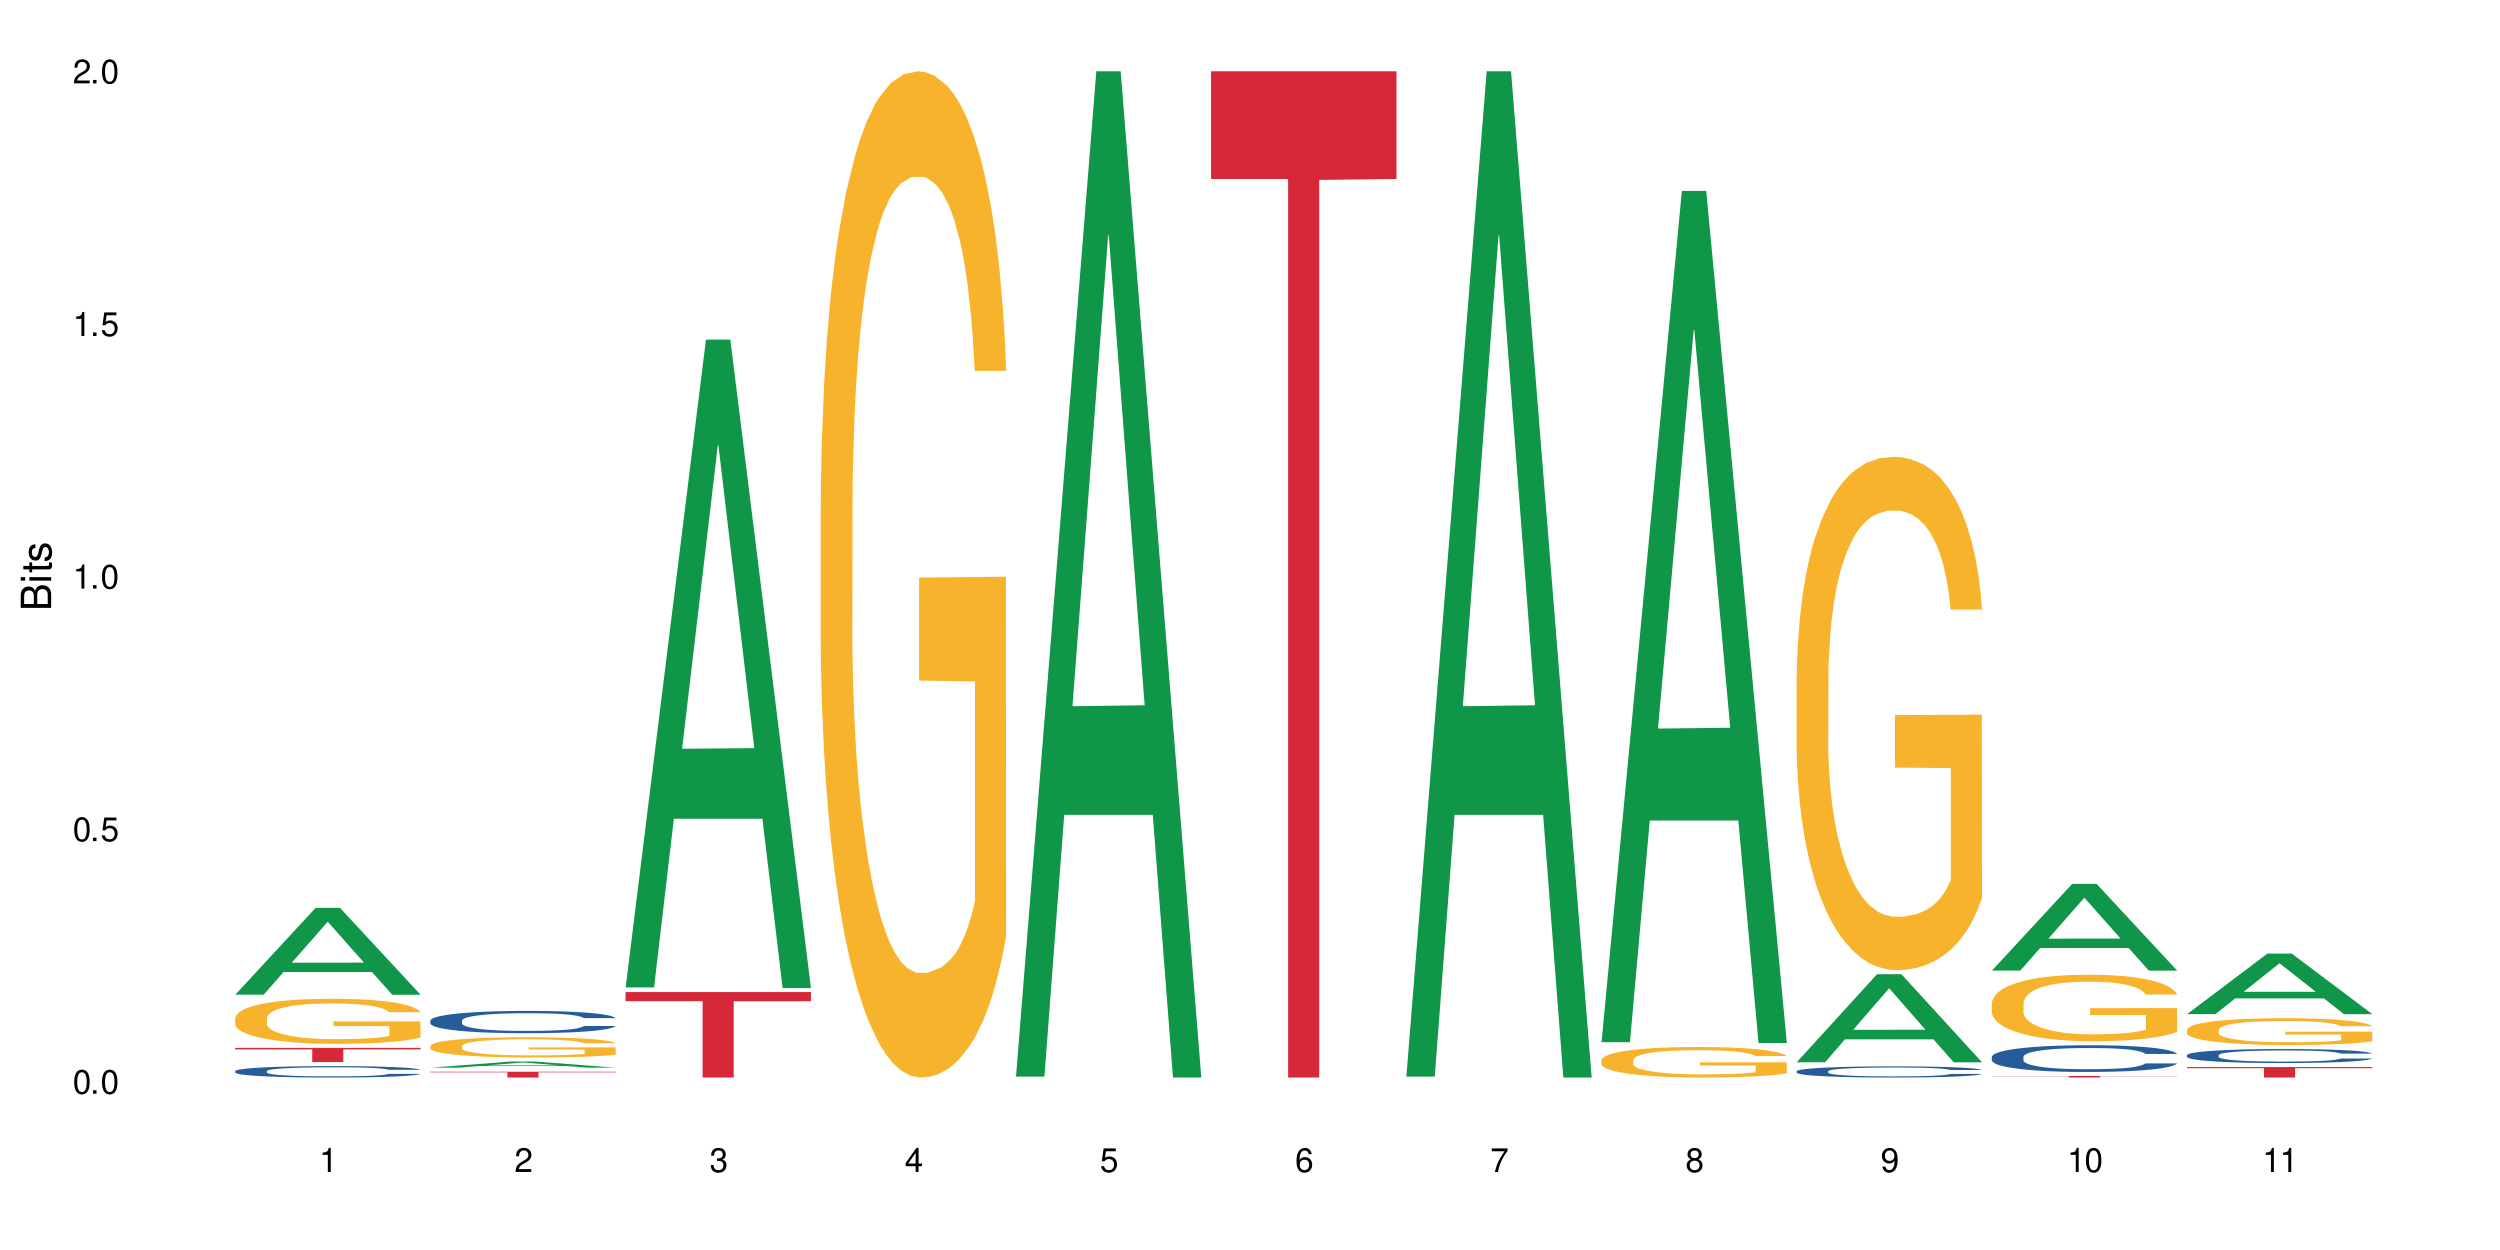
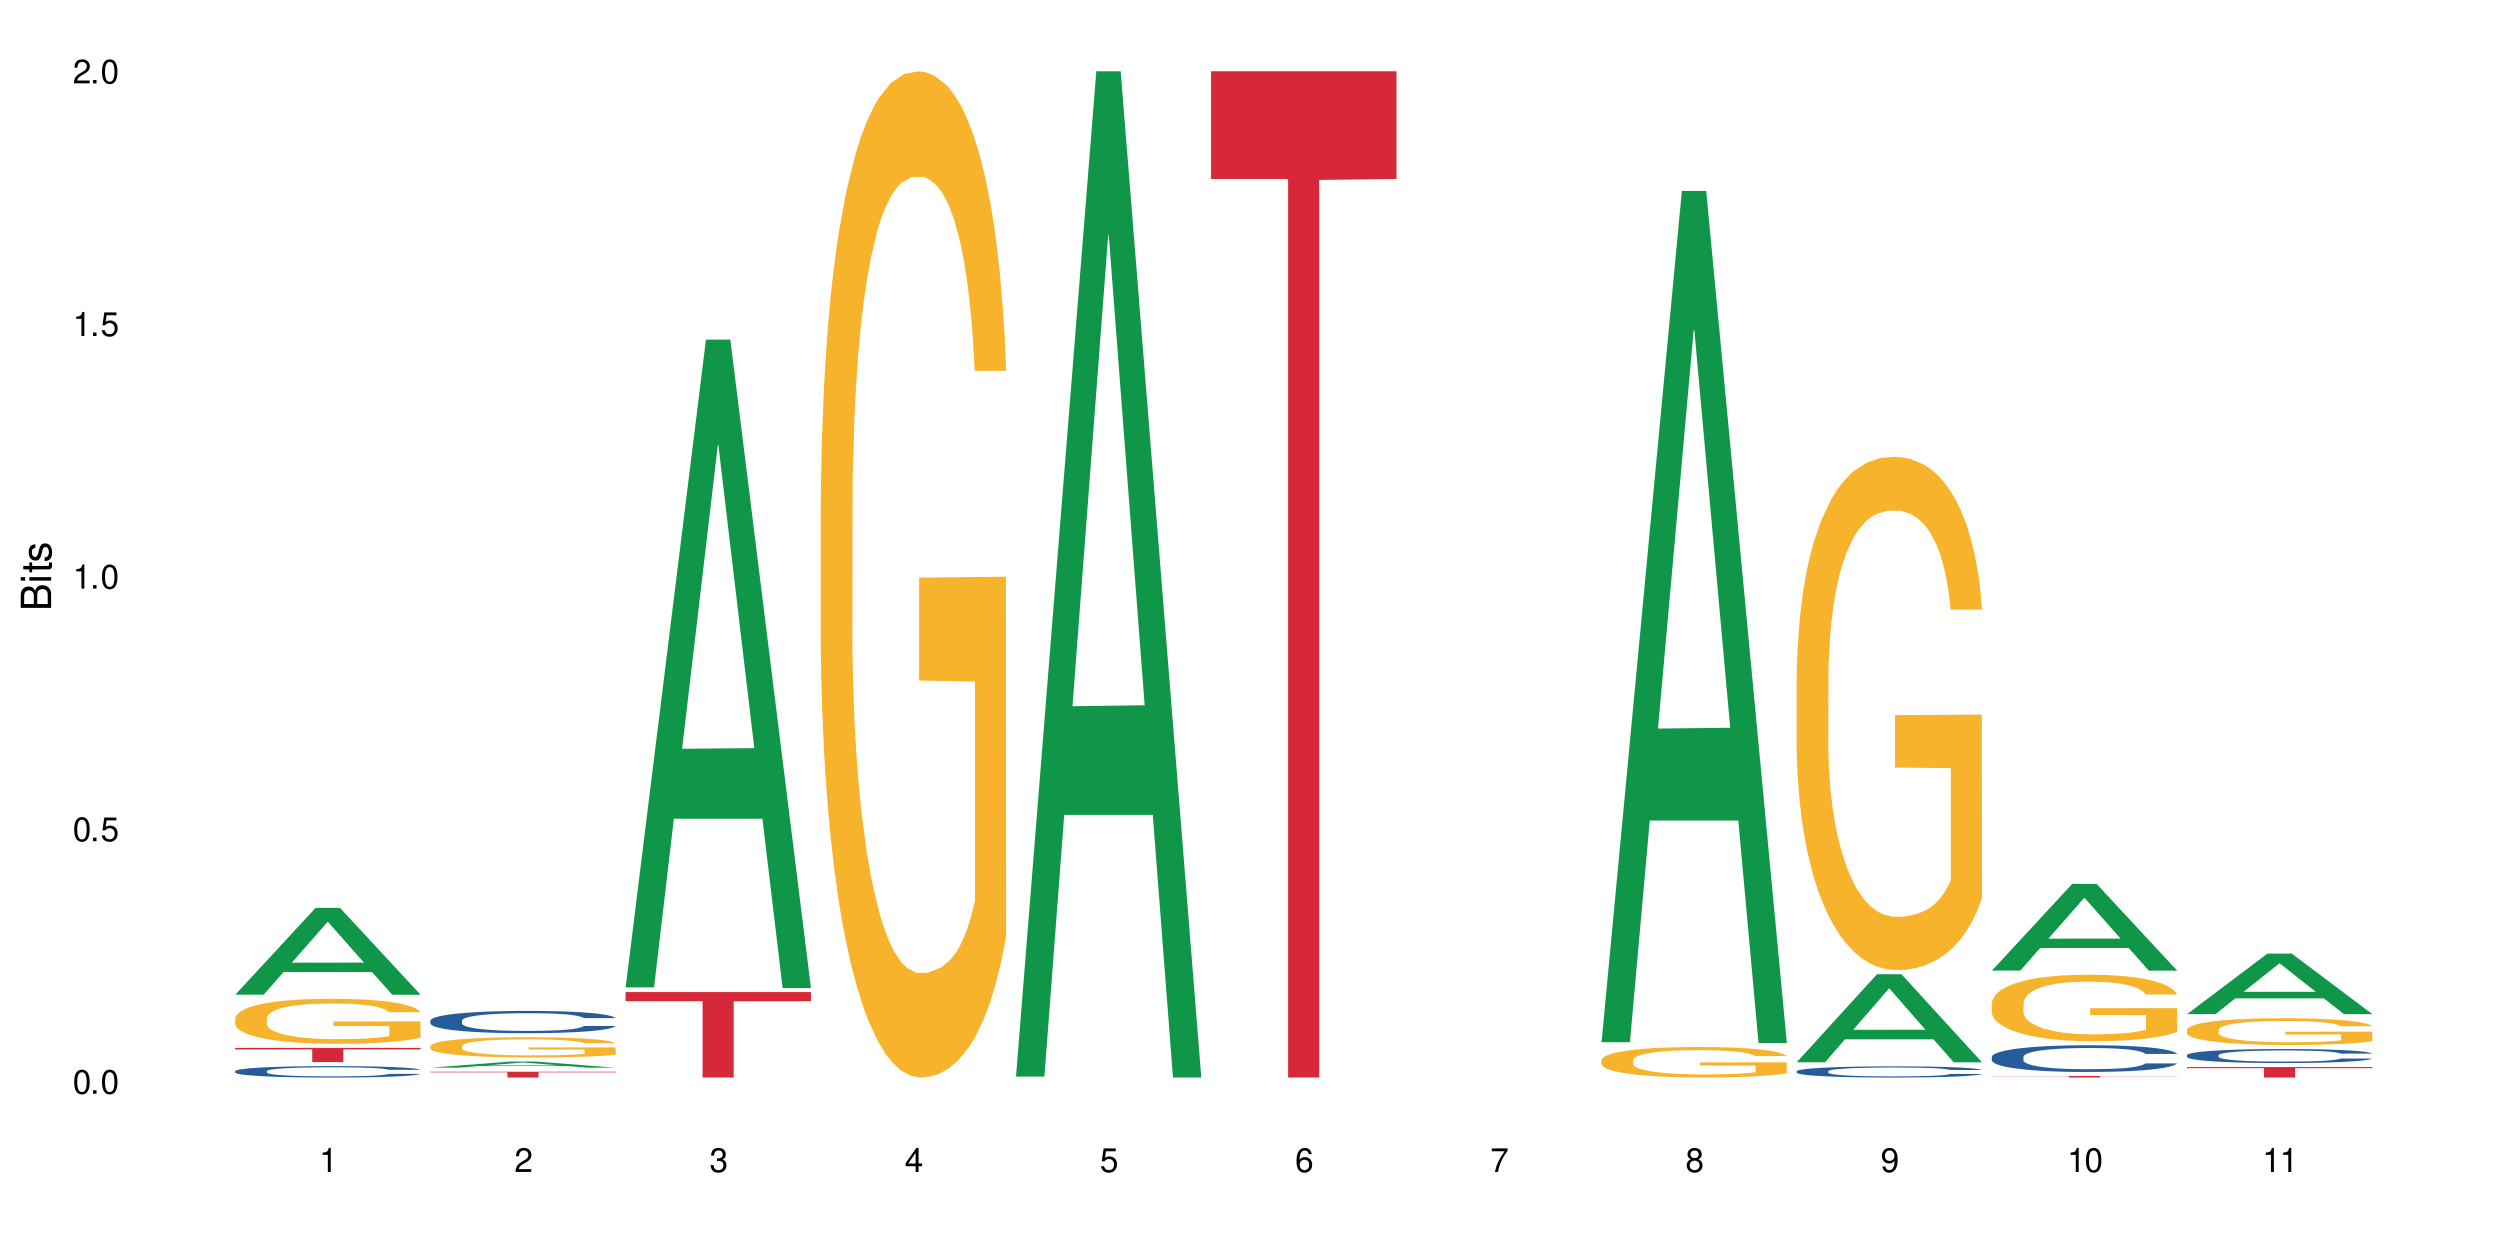
<svg xmlns="http://www.w3.org/2000/svg" xmlns:xlink="http://www.w3.org/1999/xlink" width="720" height="360" viewBox="0 0 720 360">
  <defs>
    <g>
      <g id="glyph-0-0">
</g>
      <g id="glyph-0-1">
        <path d="M 2.641 -6.938 C 2 -6.938 1.422 -6.656 1.078 -6.172 C 0.641 -5.562 0.406 -4.641 0.406 -3.359 C 0.406 -1.016 1.188 0.219 2.641 0.219 C 4.078 0.219 4.859 -1.016 4.859 -3.297 C 4.859 -4.641 4.656 -5.547 4.203 -6.172 C 3.844 -6.656 3.281 -6.938 2.641 -6.938 Z M 2.641 -6.188 C 3.547 -6.188 4 -5.25 4 -3.375 C 4 -1.406 3.562 -0.484 2.625 -0.484 C 1.734 -0.484 1.281 -1.438 1.281 -3.344 C 1.281 -5.25 1.734 -6.188 2.641 -6.188 Z M 2.641 -6.188 " />
      </g>
      <g id="glyph-0-2">
        <path d="M 1.828 -1 L 0.828 -1 L 0.828 0 L 1.828 0 Z M 1.828 -1 " />
      </g>
      <g id="glyph-0-3">
        <path d="M 4.562 -6.797 L 1.062 -6.797 L 0.547 -3.094 L 1.328 -3.094 C 1.719 -3.562 2.047 -3.734 2.578 -3.734 C 3.484 -3.734 4.062 -3.109 4.062 -2.094 C 4.062 -1.125 3.484 -0.531 2.578 -0.531 C 1.828 -0.531 1.375 -0.906 1.188 -1.672 L 0.328 -1.672 C 0.453 -1.109 0.547 -0.844 0.75 -0.594 C 1.125 -0.078 1.828 0.219 2.594 0.219 C 3.969 0.219 4.922 -0.781 4.922 -2.219 C 4.922 -3.562 4.031 -4.484 2.719 -4.484 C 2.25 -4.484 1.859 -4.359 1.469 -4.062 L 1.734 -5.969 L 4.562 -5.969 Z M 4.562 -6.797 " />
      </g>
      <g id="glyph-0-4">
        <path d="M 2.484 -4.938 L 2.484 0 L 3.328 0 L 3.328 -6.938 L 2.766 -6.938 C 2.469 -5.875 2.281 -5.734 0.984 -5.562 L 0.984 -4.938 Z M 2.484 -4.938 " />
      </g>
      <g id="glyph-0-5">
        <path d="M 4.859 -0.828 L 1.281 -0.828 C 1.359 -1.406 1.672 -1.781 2.5 -2.281 L 3.469 -2.828 C 4.406 -3.344 4.906 -4.062 4.906 -4.906 C 4.906 -5.484 4.672 -6.031 4.266 -6.406 C 3.859 -6.766 3.375 -6.938 2.719 -6.938 C 1.859 -6.938 1.219 -6.625 0.844 -6.031 C 0.609 -5.672 0.5 -5.234 0.484 -4.531 L 1.328 -4.531 C 1.359 -5.016 1.406 -5.281 1.531 -5.516 C 1.75 -5.938 2.188 -6.203 2.703 -6.203 C 3.469 -6.203 4.031 -5.641 4.031 -4.891 C 4.031 -4.344 3.719 -3.859 3.125 -3.516 L 2.234 -3 C 0.812 -2.172 0.406 -1.531 0.328 -0.016 L 4.859 -0.016 Z M 4.859 -0.828 " />
      </g>
      <g id="glyph-0-6">
        <path d="M 2.125 -3.188 L 2.578 -3.188 C 3.5 -3.188 3.984 -2.766 3.984 -1.922 C 3.984 -1.062 3.469 -0.531 2.594 -0.531 C 1.656 -0.531 1.203 -1 1.156 -2.016 L 0.312 -2.016 C 0.344 -1.453 0.438 -1.094 0.609 -0.781 C 0.953 -0.109 1.625 0.219 2.547 0.219 C 3.953 0.219 4.859 -0.625 4.859 -1.938 C 4.859 -2.828 4.516 -3.297 3.703 -3.594 C 4.344 -3.844 4.656 -4.328 4.656 -5.031 C 4.656 -6.219 3.875 -6.938 2.578 -6.938 C 1.203 -6.938 0.484 -6.172 0.453 -4.703 L 1.297 -4.703 C 1.312 -5.125 1.344 -5.359 1.453 -5.578 C 1.641 -5.969 2.062 -6.203 2.594 -6.203 C 3.344 -6.203 3.797 -5.75 3.797 -5 C 3.797 -4.516 3.609 -4.219 3.25 -4.047 C 3.016 -3.953 2.703 -3.922 2.125 -3.906 Z M 2.125 -3.188 " />
      </g>
      <g id="glyph-0-7">
        <path d="M 3.141 -1.672 L 3.141 0 L 3.984 0 L 3.984 -1.672 L 4.984 -1.672 L 4.984 -2.438 L 3.984 -2.438 L 3.984 -6.938 L 3.359 -6.938 L 0.266 -2.578 L 0.266 -1.672 Z M 3.141 -2.438 L 1 -2.438 L 3.141 -5.5 Z M 3.141 -2.438 " />
      </g>
      <g id="glyph-0-8">
        <path d="M 4.781 -5.125 C 4.609 -6.266 3.891 -6.938 2.844 -6.938 C 2.094 -6.938 1.422 -6.578 1.031 -5.953 C 0.594 -5.266 0.406 -4.422 0.406 -3.172 C 0.406 -2 0.578 -1.25 0.984 -0.641 C 1.359 -0.078 1.953 0.219 2.703 0.219 C 3.984 0.219 4.922 -0.75 4.922 -2.094 C 4.922 -3.375 4.062 -4.281 2.844 -4.281 C 2.172 -4.281 1.641 -4.031 1.281 -3.516 C 1.281 -5.234 1.828 -6.188 2.797 -6.188 C 3.391 -6.188 3.797 -5.797 3.938 -5.125 Z M 2.734 -3.531 C 3.547 -3.531 4.062 -2.953 4.062 -2.031 C 4.062 -1.156 3.484 -0.531 2.703 -0.531 C 1.922 -0.531 1.328 -1.188 1.328 -2.078 C 1.328 -2.938 1.906 -3.531 2.734 -3.531 Z M 2.734 -3.531 " />
      </g>
      <g id="glyph-0-9">
        <path d="M 4.984 -6.797 L 0.438 -6.797 L 0.438 -5.969 L 4.109 -5.969 C 2.5 -3.656 1.828 -2.234 1.328 0 L 2.219 0 C 2.594 -2.172 3.453 -4.047 4.984 -6.094 Z M 4.984 -6.797 " />
      </g>
      <g id="glyph-0-10">
        <path d="M 3.75 -3.656 C 4.469 -4.094 4.688 -4.438 4.688 -5.078 C 4.688 -6.172 3.844 -6.938 2.641 -6.938 C 1.438 -6.938 0.594 -6.172 0.594 -5.094 C 0.594 -4.438 0.812 -4.094 1.516 -3.656 C 0.734 -3.266 0.359 -2.703 0.359 -1.922 C 0.359 -0.656 1.281 0.219 2.641 0.219 C 3.984 0.219 4.922 -0.656 4.922 -1.922 C 4.922 -2.703 4.531 -3.266 3.75 -3.656 Z M 2.641 -6.188 C 3.359 -6.188 3.812 -5.75 3.812 -5.062 C 3.812 -4.406 3.344 -3.984 2.641 -3.984 C 1.922 -3.984 1.453 -4.406 1.453 -5.078 C 1.453 -5.75 1.922 -6.188 2.641 -6.188 Z M 2.641 -3.266 C 3.484 -3.266 4.062 -2.719 4.062 -1.906 C 4.062 -1.078 3.484 -0.531 2.625 -0.531 C 1.797 -0.531 1.219 -1.094 1.219 -1.906 C 1.219 -2.719 1.781 -3.266 2.641 -3.266 Z M 2.641 -3.266 " />
      </g>
      <g id="glyph-0-11">
        <path d="M 0.516 -1.578 C 0.672 -0.453 1.406 0.219 2.438 0.219 C 3.188 0.219 3.859 -0.141 4.266 -0.766 C 4.688 -1.453 4.891 -2.297 4.891 -3.547 C 4.891 -4.719 4.703 -5.453 4.312 -6.078 C 3.938 -6.641 3.344 -6.938 2.594 -6.938 C 1.297 -6.938 0.359 -5.969 0.359 -4.625 C 0.359 -3.344 1.234 -2.453 2.453 -2.453 C 3.094 -2.453 3.578 -2.672 4.016 -3.203 C 4 -1.484 3.469 -0.531 2.5 -0.531 C 1.906 -0.531 1.484 -0.906 1.359 -1.578 Z M 2.578 -6.203 C 3.375 -6.203 3.969 -5.531 3.969 -4.641 C 3.969 -3.797 3.391 -3.188 2.547 -3.188 C 1.734 -3.188 1.234 -3.766 1.234 -4.688 C 1.234 -5.562 1.797 -6.203 2.578 -6.203 Z M 2.578 -6.203 " />
      </g>
      <g id="glyph-1-0">
</g>
      <g id="glyph-1-1">
        <path d="M 0 -0.953 L 0 -4.891 C 0 -5.719 -0.234 -6.344 -0.734 -6.797 C -1.188 -7.234 -1.812 -7.469 -2.5 -7.469 C -3.547 -7.469 -4.188 -7 -4.625 -5.875 C -4.984 -6.688 -5.625 -7.094 -6.531 -7.094 C -7.172 -7.094 -7.734 -6.859 -8.141 -6.391 C -8.562 -5.922 -8.75 -5.344 -8.75 -4.5 L -8.75 -0.953 Z M -4.984 -2.062 L -7.766 -2.062 L -7.766 -4.219 C -7.766 -4.844 -7.688 -5.203 -7.453 -5.5 C -7.219 -5.812 -6.859 -5.969 -6.375 -5.969 C -5.891 -5.969 -5.531 -5.812 -5.297 -5.5 C -5.062 -5.203 -4.984 -4.844 -4.984 -4.219 Z M -0.984 -2.062 L -4 -2.062 L -4 -4.781 C -4 -5.766 -3.438 -6.359 -2.484 -6.359 C -1.547 -6.359 -0.984 -5.766 -0.984 -4.781 Z M -0.984 -2.062 " />
      </g>
      <g id="glyph-1-2">
        <path d="M -6.281 -1.797 L -6.281 -0.797 L 0 -0.797 L 0 -1.797 Z M -8.75 -1.797 L -8.75 -0.797 L -7.484 -0.797 L -7.484 -1.797 Z M -8.75 -1.797 " />
      </g>
      <g id="glyph-1-3">
        <path d="M -6.281 -3.047 L -6.281 -2.016 L -8.016 -2.016 L -8.016 -1.016 L -6.281 -1.016 L -6.281 -0.172 L -5.469 -0.172 L -5.469 -1.016 L -0.719 -1.016 C -0.078 -1.016 0.281 -1.453 0.281 -2.234 C 0.281 -2.5 0.25 -2.719 0.188 -3.047 L -0.641 -3.047 C -0.609 -2.906 -0.594 -2.766 -0.594 -2.562 C -0.594 -2.141 -0.719 -2.016 -1.156 -2.016 L -5.469 -2.016 L -5.469 -3.047 Z M -6.281 -3.047 " />
      </g>
      <g id="glyph-1-4">
        <path d="M -4.531 -5.25 C -5.766 -5.25 -6.469 -4.422 -6.469 -2.969 C -6.469 -1.516 -5.719 -0.562 -4.547 -0.562 C -3.562 -0.562 -3.094 -1.062 -2.734 -2.562 L -2.516 -3.484 C -2.344 -4.188 -2.094 -4.469 -1.641 -4.469 C -1.047 -4.469 -0.641 -3.875 -0.641 -3 C -0.641 -2.453 -0.797 -2 -1.062 -1.75 C -1.25 -1.594 -1.422 -1.531 -1.875 -1.469 L -1.875 -0.406 C -0.422 -0.453 0.281 -1.266 0.281 -2.922 C 0.281 -4.5 -0.5 -5.516 -1.719 -5.516 C -2.656 -5.516 -3.172 -4.984 -3.469 -3.734 L -3.703 -2.766 C -3.891 -1.953 -4.156 -1.609 -4.594 -1.609 C -5.188 -1.609 -5.547 -2.125 -5.547 -2.938 C -5.547 -3.75 -5.203 -4.172 -4.531 -4.203 Z M -4.531 -5.25 " />
      </g>
    </g>
  </defs>
  <rect x="-72" y="-36" width="864" height="432" fill="rgb(100%, 100%, 100%)" fill-opacity="1" />
  <path fill-rule="nonzero" fill="rgb(6.275%, 58.824%, 28.235%)" fill-opacity="1" d="M 67.73 286.469 L 67.789 286.445 L 90.895 261.465 L 97.91 261.465 L 121.133 286.492 L 112.973 286.492 L 107.152 279.957 L 81.652 279.957 L 75.945 286.469 L 67.73 286.469 L 84.105 277.258 L 104.816 277.234 L 94.488 265.555 L 94.375 265.531 L 94.262 265.602 L 84.047 277.234 L 84.105 277.258 Z M 67.73 286.469 " />
  <path fill-rule="nonzero" fill="rgb(14.51%, 36.078%, 60%)" fill-opacity="1" d="M 67.73 308.473 L 67.797 308.473 L 67.797 308.398 L 67.992 308.285 L 68.449 308.141 L 68.902 308.043 L 70.074 307.863 L 71.703 307.691 L 73.398 307.562 L 74.633 307.484 L 75.742 307.422 L 78.281 307.312 L 79.91 307.254 L 81.668 307.203 L 83.816 307.152 L 85.379 307.121 L 88.895 307.074 L 91.5 307.051 L 93.52 307.043 L 97.883 307.043 L 100.488 307.055 L 102.375 307.07 L 104.461 307.094 L 106.219 307.121 L 109.281 307.188 L 112.016 307.273 L 113.254 307.32 L 115.207 307.414 L 116.703 307.504 L 117.746 307.582 L 118.918 307.691 L 119.961 307.828 L 120.742 307.98 L 121.133 308.109 L 112.016 308.109 L 111.559 307.992 L 111.039 307.898 L 110.062 307.773 L 109.086 307.688 L 107.715 307.602 L 106.48 307.543 L 104.785 307.484 L 103.289 307.449 L 101.727 307.422 L 100.227 307.402 L 97.363 307.387 L 94.039 307.387 L 92.805 307.391 L 90.262 307.418 L 88.895 307.438 L 86.941 307.48 L 85.574 307.52 L 83.945 307.578 L 82.84 307.629 L 81.473 307.707 L 80.496 307.777 L 79.387 307.875 L 78.738 307.953 L 78.152 308.035 L 77.629 308.137 L 77.238 308.238 L 76.977 308.352 L 76.848 308.461 L 76.848 308.926 L 76.977 309.035 L 77.305 309.16 L 78.152 309.344 L 79.387 309.504 L 80.82 309.629 L 82.188 309.719 L 82.969 309.762 L 84.012 309.809 L 85.641 309.871 L 87.984 309.93 L 89.352 309.953 L 91.438 309.977 L 93.586 309.988 L 96.449 309.988 L 98.988 309.977 L 100.684 309.961 L 102.441 309.938 L 104.852 309.887 L 106.348 309.84 L 107.652 309.781 L 108.629 309.727 L 109.281 309.676 L 110.258 309.582 L 111.039 309.48 L 111.625 309.375 L 112.016 309.273 L 121.133 309.273 L 120.742 309.395 L 120.156 309.512 L 119.57 309.598 L 118.656 309.703 L 117.613 309.797 L 116.117 309.902 L 114.879 309.973 L 113.254 310.047 L 111.754 310.105 L 110.125 310.156 L 107.715 310.215 L 106.152 310.246 L 104.461 310.273 L 102.441 310.297 L 99.902 310.316 L 97.168 310.328 L 94.625 310.332 L 91.891 310.328 L 89.871 310.312 L 87.203 310.289 L 83.883 310.234 L 81.473 310.176 L 79.582 310.117 L 77.957 310.059 L 76.133 309.977 L 73.789 309.844 L 72.355 309.742 L 71.379 309.66 L 70.27 309.543 L 69.488 309.438 L 68.578 309.27 L 67.926 309.055 L 67.73 308.891 Z M 67.73 308.473 " />
  <path fill-rule="nonzero" fill="rgb(96.863%, 70.196%, 16.863%)" fill-opacity="1" d="M 67.73 293.211 L 67.797 293.199 L 67.797 292.961 L 68.055 292.43 L 68.707 291.695 L 69.555 291.09 L 70.465 290.617 L 71.051 290.367 L 72.027 290.012 L 72.875 289.75 L 75.023 289.219 L 77.762 288.723 L 79.258 288.508 L 80.949 288.305 L 83.359 288.082 L 84.469 288 L 87.855 287.809 L 91.695 287.691 L 95.93 287.656 L 97.883 287.668 L 100.555 287.715 L 104.199 287.844 L 106.285 287.965 L 107.91 288.082 L 109.605 288.234 L 111.688 288.473 L 113.645 288.758 L 115.207 289.039 L 116.77 289.395 L 118.07 289.773 L 119.18 290.191 L 120.156 290.688 L 120.742 291.102 L 121.133 291.516 L 112.078 291.516 L 111.559 291.102 L 110.973 290.781 L 109.996 290.391 L 109.02 290.105 L 108.043 289.883 L 106.219 289.574 L 104.656 289.383 L 102.703 289.219 L 100.812 289.113 L 98.664 289.039 L 97.363 289.016 L 93.91 289.016 L 90.785 289.102 L 88.961 289.195 L 87.66 289.289 L 85.836 289.469 L 84.727 289.609 L 84.078 289.703 L 82.125 290.07 L 80.82 290.402 L 80.105 290.629 L 79.191 290.984 L 78.543 291.305 L 77.824 291.777 L 77.434 292.133 L 76.914 292.938 L 76.848 295.07 L 77.043 295.52 L 77.434 296.004 L 77.957 296.43 L 78.738 296.883 L 79.52 297.227 L 80.887 297.688 L 82.059 297.996 L 82.969 298.195 L 84.727 298.516 L 85.445 298.621 L 87.137 298.836 L 88.895 299 L 91.047 299.145 L 92.672 299.215 L 95.277 299.273 L 98.598 299.273 L 102.508 299.203 L 104.98 299.109 L 106.676 299.012 L 107.781 298.93 L 109.148 298.801 L 110.125 298.684 L 111.039 298.551 L 112.145 298.352 L 112.145 295.52 L 96.059 295.508 L 96.059 294.18 L 121.066 294.168 L 121.133 298.801 L 119.766 299.121 L 118.07 299.43 L 116.441 299.664 L 114.75 299.867 L 112.34 300.09 L 110.387 300.234 L 107.391 300.398 L 104.656 300.508 L 101.789 300.578 L 99.25 300.613 L 96.254 300.625 L 93.586 300.602 L 90.719 300.531 L 88.441 300.434 L 86.355 300.316 L 84.273 300.164 L 81.668 299.914 L 79.973 299.711 L 78.215 299.465 L 76.457 299.168 L 74.895 298.848 L 73.852 298.598 L 72.812 298.316 L 71.703 297.961 L 70.66 297.559 L 69.879 297.191 L 69.164 296.773 L 68.645 296.383 L 68.121 295.852 L 67.859 295.426 L 67.73 295.059 Z M 67.73 293.211 " />
  <path fill-rule="nonzero" fill="rgb(83.922%, 15.686%, 22.353%)" fill-opacity="1" d="M 67.73 301.789 L 121.133 301.789 L 121.133 302.227 L 98.875 302.23 L 98.875 305.879 L 89.922 305.879 L 89.922 302.234 L 89.793 302.227 L 67.73 302.227 Z M 67.73 301.789 " />
  <path fill-rule="nonzero" fill="rgb(6.275%, 58.824%, 28.235%)" fill-opacity="1" d="M 123.941 307.496 L 124 307.492 L 147.105 305.715 L 154.125 305.715 L 177.344 307.496 L 169.184 307.496 L 163.367 307.031 L 137.863 307.031 L 132.156 307.496 L 123.941 307.496 L 140.316 306.84 L 161.027 306.836 L 150.699 306.004 L 150.586 306.004 L 150.473 306.008 L 140.258 306.836 L 140.316 306.84 Z M 123.941 307.496 " />
  <path fill-rule="nonzero" fill="rgb(14.51%, 36.078%, 60%)" fill-opacity="1" d="M 123.941 293.938 L 124.008 293.934 L 124.008 293.793 L 124.203 293.57 L 124.66 293.285 L 125.113 293.094 L 126.285 292.746 L 127.914 292.414 L 129.609 292.156 L 130.844 292.004 L 131.953 291.887 L 134.492 291.668 L 136.121 291.559 L 137.879 291.457 L 140.027 291.359 L 141.59 291.301 L 145.109 291.207 L 147.711 291.164 L 149.73 291.148 L 154.094 291.148 L 156.699 291.172 L 158.59 291.199 L 160.672 291.246 L 162.43 291.301 L 165.492 291.43 L 168.227 291.594 L 169.465 291.688 L 171.418 291.867 L 172.914 292.043 L 173.957 292.195 L 175.129 292.414 L 176.172 292.676 L 176.953 292.977 L 177.344 293.227 L 168.227 293.227 L 167.77 292.992 L 167.25 292.812 L 166.273 292.57 L 165.297 292.402 L 163.93 292.23 L 162.691 292.121 L 160.996 292.008 L 159.5 291.938 L 157.938 291.887 L 156.438 291.852 L 153.574 291.816 L 150.254 291.816 L 149.016 291.828 L 146.477 291.875 L 145.109 291.914 L 143.152 291.996 L 141.785 292.074 L 140.156 292.191 L 139.051 292.289 L 137.684 292.441 L 136.707 292.578 L 135.598 292.77 L 134.949 292.918 L 134.363 293.082 L 133.84 293.273 L 133.449 293.48 L 133.191 293.699 L 133.059 293.91 L 133.059 294.816 L 133.191 295.027 L 133.516 295.273 L 134.363 295.633 L 135.598 295.941 L 137.031 296.191 L 138.398 296.367 L 139.18 296.449 L 140.223 296.543 L 141.852 296.66 L 144.195 296.777 L 145.562 296.824 L 147.648 296.871 L 149.797 296.895 L 152.66 296.895 L 155.203 296.871 L 156.895 296.84 L 158.652 296.793 L 161.062 296.695 L 162.559 296.602 L 163.863 296.488 L 164.84 296.379 L 165.492 296.285 L 166.469 296.102 L 167.25 295.902 L 167.836 295.695 L 168.227 295.496 L 177.344 295.496 L 176.953 295.73 L 176.367 295.961 L 175.781 296.133 L 174.867 296.336 L 173.828 296.52 L 172.328 296.723 L 171.09 296.859 L 169.465 297.004 L 167.965 297.117 L 166.336 297.215 L 163.93 297.332 L 162.363 297.391 L 160.672 297.445 L 158.652 297.492 L 156.113 297.531 L 153.379 297.555 L 150.84 297.562 L 148.102 297.551 L 146.086 297.527 L 143.414 297.473 L 140.094 297.367 L 137.684 297.258 L 135.793 297.145 L 134.168 297.027 L 132.344 296.871 L 130 296.613 L 128.566 296.414 L 127.59 296.25 L 126.48 296.02 L 125.699 295.812 L 124.789 295.484 L 124.137 295.07 L 123.941 294.746 Z M 123.941 293.938 " />
  <path fill-rule="nonzero" fill="rgb(96.863%, 70.196%, 16.863%)" fill-opacity="1" d="M 123.941 301.219 L 124.008 301.215 L 124.008 301.109 L 124.27 300.871 L 124.918 300.539 L 125.766 300.27 L 126.676 300.055 L 127.266 299.945 L 128.242 299.785 L 129.086 299.668 L 131.234 299.426 L 133.973 299.203 L 135.469 299.109 L 137.164 299.02 L 139.57 298.918 L 140.68 298.879 L 144.066 298.793 L 147.906 298.742 L 152.141 298.727 L 154.094 298.73 L 156.766 298.754 L 160.41 298.812 L 162.496 298.863 L 164.125 298.918 L 165.816 298.984 L 167.902 299.094 L 169.855 299.219 L 171.418 299.348 L 172.98 299.508 L 174.281 299.676 L 175.391 299.863 L 176.367 300.086 L 176.953 300.273 L 177.344 300.461 L 168.293 300.461 L 167.77 300.273 L 167.184 300.129 L 166.207 299.953 L 165.23 299.828 L 164.254 299.727 L 162.43 299.586 L 160.867 299.504 L 158.914 299.426 L 157.023 299.379 L 154.875 299.348 L 153.574 299.336 L 150.121 299.336 L 146.996 299.375 L 145.172 299.418 L 143.871 299.461 L 142.047 299.539 L 140.941 299.602 L 140.289 299.645 L 138.336 299.812 L 137.031 299.961 L 136.316 300.062 L 135.402 300.219 L 134.754 300.363 L 134.035 300.578 L 133.645 300.734 L 133.125 301.098 L 133.059 302.055 L 133.254 302.258 L 133.645 302.477 L 134.168 302.668 L 134.949 302.871 L 135.73 303.023 L 137.098 303.23 L 138.27 303.371 L 139.18 303.461 L 140.941 303.602 L 141.656 303.652 L 143.348 303.746 L 145.109 303.82 L 147.258 303.887 L 148.883 303.918 L 151.488 303.945 L 154.812 303.945 L 158.719 303.91 L 161.191 303.871 L 162.887 303.828 L 163.992 303.789 L 165.359 303.73 L 166.336 303.676 L 167.25 303.621 L 168.355 303.527 L 168.355 302.258 L 152.27 302.254 L 152.27 301.656 L 177.277 301.652 L 177.344 303.73 L 175.977 303.875 L 174.281 304.012 L 172.656 304.121 L 170.961 304.211 L 168.551 304.312 L 166.598 304.375 L 163.602 304.449 L 160.867 304.496 L 158 304.527 L 155.461 304.543 L 152.465 304.551 L 149.797 304.539 L 146.93 304.508 L 144.652 304.465 L 142.566 304.41 L 140.484 304.344 L 137.879 304.23 L 136.188 304.141 L 134.426 304.027 L 132.668 303.895 L 131.105 303.754 L 130.062 303.641 L 129.023 303.512 L 127.914 303.352 L 126.871 303.172 L 126.09 303.008 L 125.375 302.82 L 124.855 302.645 L 124.332 302.406 L 124.074 302.215 L 123.941 302.051 Z M 123.941 301.219 " />
  <path fill-rule="nonzero" fill="rgb(83.922%, 15.686%, 22.353%)" fill-opacity="1" d="M 123.941 308.66 L 177.344 308.66 L 177.344 308.84 L 155.086 308.84 L 155.086 310.332 L 146.133 310.332 L 146.133 308.844 L 146.004 308.84 L 123.941 308.84 Z M 123.941 308.66 " />
  <path fill-rule="nonzero" fill="rgb(6.275%, 58.824%, 28.235%)" fill-opacity="1" d="M 180.152 284.379 L 180.211 284.203 L 203.316 97.805 L 210.336 97.805 L 233.555 284.555 L 225.395 284.555 L 219.578 235.805 L 194.074 235.805 L 188.371 284.379 L 180.152 284.379 L 196.527 215.641 L 217.238 215.465 L 206.91 128.316 L 206.797 128.141 L 206.684 128.668 L 196.473 215.465 L 196.527 215.641 Z M 180.152 284.379 " />
  <path fill-rule="nonzero" fill="rgb(83.922%, 15.686%, 22.353%)" fill-opacity="1" d="M 180.152 285.719 L 233.555 285.719 L 233.555 288.352 L 211.301 288.375 L 211.301 310.332 L 202.344 310.332 L 202.344 288.398 L 202.215 288.352 L 180.152 288.352 Z M 180.152 285.719 " />
  <path fill-rule="nonzero" fill="rgb(96.863%, 70.196%, 16.863%)" fill-opacity="1" d="M 236.367 144.652 L 236.43 144.387 L 236.43 139.094 L 236.691 127.184 L 237.344 110.777 L 238.188 97.277 L 239.102 86.691 L 239.688 81.133 L 240.664 73.195 L 241.512 67.371 L 243.66 55.461 L 246.395 44.348 L 247.891 39.582 L 249.586 35.082 L 251.996 30.055 L 253.102 28.203 L 256.488 23.965 L 260.332 21.32 L 264.562 20.527 L 266.516 20.789 L 269.188 21.848 L 272.836 24.762 L 274.918 27.406 L 276.547 30.055 L 278.238 33.496 L 280.324 38.789 L 282.277 45.141 L 283.84 51.492 L 285.402 59.43 L 286.707 67.902 L 287.812 77.164 L 288.789 88.281 L 289.375 97.543 L 289.766 106.805 L 280.715 106.805 L 280.191 97.543 L 279.605 90.398 L 278.629 81.664 L 277.652 75.312 L 276.676 70.281 L 274.852 63.402 L 273.289 59.168 L 271.336 55.461 L 269.449 53.078 L 267.301 51.492 L 265.996 50.961 L 262.543 50.961 L 259.418 52.816 L 257.594 54.934 L 256.293 57.051 L 254.469 61.02 L 253.363 64.195 L 252.711 66.312 L 250.758 74.516 L 249.457 81.93 L 248.738 86.957 L 247.828 94.898 L 247.176 102.043 L 246.461 112.629 L 246.07 120.57 L 245.547 138.566 L 245.484 186.207 L 245.68 196.262 L 246.07 207.113 L 246.59 216.641 L 247.371 226.699 L 248.152 234.375 L 249.52 244.695 L 250.691 251.578 L 251.605 256.078 L 253.363 263.223 L 254.078 265.605 L 255.773 270.367 L 257.531 274.074 L 259.68 277.25 L 261.309 278.836 L 263.914 280.16 L 267.234 280.16 L 271.141 278.574 L 273.617 276.457 L 275.309 274.34 L 276.418 272.484 L 277.785 269.574 L 278.762 266.926 L 279.672 264.016 L 280.781 259.516 L 280.781 196.262 L 264.695 195.996 L 264.695 166.355 L 289.699 166.09 L 289.766 269.574 L 288.398 276.719 L 286.707 283.602 L 285.078 288.895 L 283.383 293.395 L 280.977 298.422 L 279.02 301.598 L 276.023 305.305 L 273.289 307.688 L 270.426 309.273 L 267.887 310.066 L 264.891 310.332 L 262.219 309.805 L 259.355 308.215 L 257.074 306.098 L 254.992 303.453 L 252.906 300.012 L 250.301 294.453 L 248.609 289.953 L 246.852 284.395 L 245.094 277.777 L 243.527 270.633 L 242.488 265.074 L 241.445 258.723 L 240.34 250.781 L 239.297 241.785 L 238.516 233.578 L 237.797 224.316 L 237.277 215.582 L 236.758 203.672 L 236.496 194.145 L 236.367 185.941 Z M 236.367 144.652 " />
  <path fill-rule="nonzero" fill="rgb(6.275%, 58.824%, 28.235%)" fill-opacity="1" d="M 292.578 310.059 L 292.633 309.789 L 315.738 20.527 L 322.758 20.527 L 345.977 310.332 L 337.82 310.332 L 332 234.684 L 306.496 234.684 L 300.793 310.059 L 292.578 310.059 L 308.949 203.391 L 329.66 203.117 L 319.336 67.875 L 319.219 67.602 L 319.105 68.418 L 308.895 203.117 L 308.949 203.391 Z M 292.578 310.059 " />
  <path fill-rule="nonzero" fill="rgb(83.922%, 15.686%, 22.353%)" fill-opacity="1" d="M 348.789 20.527 L 402.188 20.527 L 402.188 51.547 L 379.934 51.82 L 379.934 310.332 L 370.98 310.332 L 370.98 52.094 L 370.848 51.547 L 348.789 51.547 Z M 348.789 20.527 " />
-   <path fill-rule="nonzero" fill="rgb(6.275%, 58.824%, 28.235%)" fill-opacity="1" d="M 405 310.059 L 405.059 309.789 L 428.164 20.527 L 435.18 20.527 L 458.402 310.332 L 450.242 310.332 L 444.422 234.684 L 418.922 234.684 L 413.215 310.059 L 405 310.059 L 421.375 203.391 L 442.082 203.117 L 431.758 67.875 L 431.645 67.602 L 431.527 68.418 L 421.316 203.117 L 421.375 203.391 Z M 405 310.059 " />
  <path fill-rule="nonzero" fill="rgb(6.275%, 58.824%, 28.235%)" fill-opacity="1" d="M 461.211 300.145 L 461.27 299.914 L 484.375 54.984 L 491.391 54.984 L 514.613 300.375 L 506.453 300.375 L 500.633 236.32 L 475.133 236.32 L 469.426 300.145 L 461.211 300.145 L 477.586 209.824 L 498.297 209.594 L 487.969 95.078 L 487.855 94.848 L 487.742 95.539 L 477.527 209.594 L 477.586 209.824 Z M 461.211 300.145 " />
  <path fill-rule="nonzero" fill="rgb(96.863%, 70.196%, 16.863%)" fill-opacity="1" d="M 461.211 305.305 L 461.277 305.297 L 461.277 305.137 L 461.535 304.773 L 462.188 304.277 L 463.035 303.867 L 463.945 303.547 L 464.531 303.379 L 465.508 303.137 L 466.355 302.961 L 468.504 302.598 L 471.242 302.262 L 472.738 302.117 L 474.43 301.98 L 476.84 301.828 L 477.949 301.773 L 481.336 301.645 L 485.176 301.562 L 489.41 301.539 L 491.363 301.547 L 494.035 301.578 L 497.68 301.668 L 499.766 301.746 L 501.391 301.828 L 503.086 301.934 L 505.168 302.094 L 507.125 302.285 L 508.688 302.477 L 510.25 302.719 L 511.551 302.977 L 512.66 303.258 L 513.637 303.594 L 514.223 303.875 L 514.613 304.156 L 505.559 304.156 L 505.039 303.875 L 504.453 303.66 L 503.477 303.395 L 502.5 303.199 L 501.523 303.047 L 499.699 302.84 L 498.137 302.711 L 496.184 302.598 L 494.293 302.527 L 492.145 302.477 L 490.844 302.461 L 487.391 302.461 L 484.266 302.52 L 482.441 302.582 L 481.141 302.648 L 479.316 302.766 L 478.207 302.863 L 477.559 302.93 L 475.602 303.176 L 474.301 303.402 L 473.586 303.555 L 472.672 303.797 L 472.023 304.012 L 471.305 304.332 L 470.914 304.574 L 470.395 305.121 L 470.328 306.566 L 470.523 306.871 L 470.914 307.199 L 471.438 307.488 L 472.219 307.793 L 473 308.027 L 474.367 308.34 L 475.539 308.551 L 476.449 308.688 L 478.207 308.902 L 478.926 308.977 L 480.617 309.121 L 482.375 309.23 L 484.523 309.328 L 486.152 309.375 L 488.758 309.418 L 492.078 309.418 L 495.988 309.367 L 498.461 309.305 L 500.156 309.242 L 501.262 309.184 L 502.629 309.094 L 503.605 309.016 L 504.52 308.926 L 505.625 308.789 L 505.625 306.871 L 489.539 306.863 L 489.539 305.965 L 514.547 305.957 L 514.613 309.094 L 513.246 309.312 L 511.551 309.52 L 509.922 309.684 L 508.23 309.82 L 505.82 309.973 L 503.867 310.066 L 500.871 310.18 L 498.137 310.254 L 495.27 310.301 L 492.73 310.324 L 489.734 310.332 L 487.066 310.316 L 484.199 310.27 L 481.922 310.203 L 479.836 310.125 L 477.754 310.02 L 475.148 309.852 L 473.453 309.715 L 471.695 309.547 L 469.938 309.344 L 468.375 309.129 L 467.332 308.961 L 466.289 308.766 L 465.184 308.527 L 464.141 308.254 L 463.359 308.004 L 462.645 307.723 L 462.121 307.457 L 461.602 307.098 L 461.34 306.809 L 461.211 306.559 Z M 461.211 305.305 " />
  <path fill-rule="nonzero" fill="rgb(6.275%, 58.824%, 28.235%)" fill-opacity="1" d="M 517.422 305.93 L 517.48 305.906 L 540.586 280.566 L 547.602 280.566 L 570.824 305.953 L 562.664 305.953 L 556.848 299.328 L 531.344 299.328 L 525.637 305.93 L 517.422 305.93 L 533.797 296.586 L 554.508 296.562 L 544.18 284.715 L 544.066 284.691 L 543.953 284.762 L 533.738 296.562 L 533.797 296.586 Z M 517.422 305.93 " />
  <path fill-rule="nonzero" fill="rgb(14.51%, 36.078%, 60%)" fill-opacity="1" d="M 517.422 308.516 L 517.488 308.512 L 517.488 308.441 L 517.684 308.332 L 518.141 308.191 L 518.594 308.094 L 519.766 307.918 L 521.395 307.75 L 523.09 307.621 L 524.324 307.547 L 525.434 307.488 L 527.973 307.379 L 529.602 307.324 L 531.359 307.273 L 533.508 307.223 L 535.07 307.191 L 538.586 307.145 L 541.191 307.125 L 543.211 307.117 L 547.574 307.117 L 550.18 307.129 L 552.066 307.145 L 554.152 307.168 L 555.91 307.191 L 558.973 307.258 L 561.707 307.34 L 562.945 307.387 L 564.898 307.477 L 566.395 307.566 L 567.438 307.645 L 568.609 307.75 L 569.652 307.883 L 570.434 308.035 L 570.824 308.16 L 561.707 308.16 L 561.25 308.043 L 560.73 307.953 L 559.754 307.832 L 558.777 307.746 L 557.41 307.66 L 556.172 307.605 L 554.477 307.547 L 552.98 307.512 L 551.418 307.488 L 549.918 307.469 L 547.055 307.453 L 543.734 307.453 L 542.496 307.457 L 539.957 307.48 L 538.586 307.5 L 536.633 307.543 L 535.266 307.582 L 533.637 307.641 L 532.531 307.691 L 531.164 307.766 L 530.188 307.832 L 529.078 307.93 L 528.43 308.004 L 527.844 308.086 L 527.32 308.184 L 526.93 308.285 L 526.672 308.395 L 526.539 308.5 L 526.539 308.957 L 526.672 309.062 L 526.996 309.188 L 527.844 309.367 L 529.078 309.52 L 530.512 309.645 L 531.879 309.734 L 532.66 309.773 L 533.703 309.82 L 535.332 309.879 L 537.676 309.938 L 539.043 309.961 L 541.129 309.984 L 543.277 309.996 L 546.141 309.996 L 548.684 309.984 L 550.375 309.973 L 552.133 309.949 L 554.543 309.898 L 556.039 309.852 L 557.344 309.793 L 558.32 309.738 L 558.973 309.691 L 559.949 309.602 L 560.73 309.5 L 561.316 309.398 L 561.707 309.297 L 570.824 309.297 L 570.434 309.414 L 569.848 309.531 L 569.262 309.613 L 568.348 309.719 L 567.309 309.809 L 565.809 309.91 L 564.57 309.98 L 562.945 310.055 L 561.445 310.109 L 559.816 310.16 L 557.41 310.219 L 555.844 310.246 L 554.152 310.273 L 552.133 310.297 L 549.594 310.316 L 546.859 310.328 L 544.32 310.332 L 541.582 310.328 L 539.566 310.316 L 536.895 310.289 L 533.574 310.234 L 531.164 310.18 L 529.273 310.125 L 527.648 310.066 L 525.824 309.984 L 523.48 309.855 L 522.047 309.758 L 521.07 309.676 L 519.961 309.559 L 519.18 309.457 L 518.27 309.293 L 517.617 309.082 L 517.422 308.922 Z M 517.422 308.516 " />
  <path fill-rule="nonzero" fill="rgb(96.863%, 70.196%, 16.863%)" fill-opacity="1" d="M 517.422 194.875 L 517.488 194.742 L 517.488 192.039 L 517.75 185.965 L 518.398 177.594 L 519.246 170.707 L 520.156 165.305 L 520.742 162.469 L 521.723 158.418 L 522.566 155.449 L 524.715 149.371 L 527.453 143.699 L 528.949 141.27 L 530.645 138.973 L 533.051 136.41 L 534.16 135.465 L 537.547 133.301 L 541.387 131.953 L 545.621 131.547 L 547.574 131.684 L 550.246 132.223 L 553.891 133.707 L 555.977 135.059 L 557.605 136.41 L 559.297 138.164 L 561.379 140.863 L 563.336 144.105 L 564.898 147.344 L 566.461 151.398 L 567.762 155.719 L 568.871 160.445 L 569.848 166.113 L 570.434 170.84 L 570.824 175.566 L 561.773 175.566 L 561.25 170.84 L 560.664 167.195 L 559.688 162.738 L 558.711 159.5 L 557.734 156.934 L 555.91 153.422 L 554.348 151.262 L 552.395 149.371 L 550.504 148.156 L 548.355 147.344 L 547.055 147.074 L 543.602 147.074 L 540.477 148.02 L 538.652 149.102 L 537.352 150.18 L 535.527 152.207 L 534.418 153.828 L 533.77 154.906 L 531.816 159.094 L 530.512 162.875 L 529.797 165.441 L 528.883 169.492 L 528.234 173.137 L 527.516 178.539 L 527.125 182.59 L 526.605 191.77 L 526.539 216.074 L 526.734 221.207 L 527.125 226.742 L 527.648 231.605 L 528.43 236.734 L 529.211 240.652 L 530.578 245.918 L 531.75 249.426 L 532.66 251.723 L 534.418 255.367 L 535.137 256.586 L 536.828 259.016 L 538.586 260.906 L 540.738 262.523 L 542.363 263.336 L 544.969 264.012 L 548.293 264.012 L 552.199 263.199 L 554.672 262.121 L 556.367 261.039 L 557.473 260.094 L 558.84 258.609 L 559.816 257.258 L 560.73 255.773 L 561.836 253.477 L 561.836 221.207 L 545.75 221.07 L 545.75 205.949 L 570.758 205.812 L 570.824 258.609 L 569.457 262.254 L 567.762 265.766 L 566.137 268.465 L 564.441 270.762 L 562.031 273.328 L 560.078 274.949 L 557.082 276.84 L 554.348 278.055 L 551.48 278.863 L 548.941 279.27 L 545.945 279.402 L 543.277 279.133 L 540.41 278.324 L 538.133 277.242 L 536.047 275.895 L 533.965 274.137 L 531.359 271.301 L 529.664 269.008 L 527.906 266.172 L 526.148 262.797 L 524.586 259.148 L 523.543 256.312 L 522.504 253.074 L 521.395 249.023 L 520.352 244.43 L 519.57 240.246 L 518.855 235.52 L 518.336 231.062 L 517.812 224.988 L 517.555 220.125 L 517.422 215.941 Z M 517.422 194.875 " />
  <path fill-rule="nonzero" fill="rgb(6.275%, 58.824%, 28.235%)" fill-opacity="1" d="M 573.633 279.535 L 573.691 279.512 L 596.797 254.555 L 603.816 254.555 L 627.035 279.559 L 618.875 279.559 L 613.059 273.031 L 587.555 273.031 L 581.852 279.535 L 573.633 279.535 L 590.008 270.332 L 610.719 270.309 L 600.391 258.641 L 600.277 258.617 L 600.164 258.688 L 589.953 270.309 L 590.008 270.332 Z M 573.633 279.535 " />
  <path fill-rule="nonzero" fill="rgb(14.51%, 36.078%, 60%)" fill-opacity="1" d="M 573.633 304.383 L 573.699 304.375 L 573.699 304.207 L 573.895 303.941 L 574.352 303.602 L 574.805 303.371 L 575.98 302.957 L 577.605 302.555 L 579.301 302.246 L 580.539 302.062 L 581.645 301.922 L 584.184 301.664 L 585.812 301.527 L 587.57 301.41 L 589.719 301.289 L 591.281 301.219 L 594.801 301.109 L 597.402 301.059 L 599.422 301.039 L 603.785 301.039 L 606.391 301.066 L 608.281 301.102 L 610.363 301.156 L 612.121 301.219 L 615.184 301.375 L 617.918 301.57 L 619.156 301.684 L 621.109 301.902 L 622.605 302.113 L 623.648 302.297 L 624.82 302.555 L 625.863 302.871 L 626.645 303.23 L 627.035 303.531 L 617.918 303.531 L 617.461 303.25 L 616.941 303.035 L 615.965 302.746 L 614.988 302.543 L 613.621 302.336 L 612.383 302.203 L 610.688 302.07 L 609.191 301.984 L 607.629 301.922 L 606.129 301.879 L 603.266 301.84 L 599.945 301.84 L 598.707 301.852 L 596.168 301.91 L 594.801 301.957 L 592.844 302.055 L 591.477 302.148 L 589.852 302.289 L 588.742 302.406 L 587.375 302.59 L 586.398 302.754 L 585.293 302.984 L 584.641 303.16 L 584.055 303.355 L 583.531 303.59 L 583.141 303.836 L 582.883 304.094 L 582.75 304.348 L 582.75 305.438 L 582.883 305.691 L 583.207 305.984 L 584.055 306.414 L 585.293 306.789 L 586.723 307.082 L 588.09 307.293 L 588.871 307.391 L 589.914 307.504 L 591.543 307.645 L 593.887 307.785 L 595.254 307.844 L 597.34 307.898 L 599.488 307.926 L 602.355 307.926 L 604.895 307.898 L 606.586 307.863 L 608.344 307.809 L 610.754 307.688 L 612.254 307.574 L 613.555 307.441 L 614.531 307.309 L 615.184 307.195 L 616.16 306.977 L 616.941 306.738 L 617.527 306.492 L 617.918 306.254 L 627.035 306.254 L 626.645 306.535 L 626.059 306.809 L 625.473 307.012 L 624.559 307.258 L 623.52 307.477 L 622.02 307.723 L 620.785 307.883 L 619.156 308.059 L 617.656 308.195 L 616.031 308.312 L 613.621 308.453 L 612.059 308.523 L 610.363 308.586 L 608.344 308.645 L 605.805 308.691 L 603.07 308.719 L 600.531 308.727 L 597.793 308.715 L 595.777 308.688 L 593.105 308.621 L 589.785 308.496 L 587.375 308.363 L 585.488 308.23 L 583.859 308.09 L 582.035 307.898 L 579.691 307.59 L 578.258 307.352 L 577.281 307.152 L 576.176 306.879 L 575.391 306.633 L 574.48 306.238 L 573.828 305.738 L 573.633 305.352 Z M 573.633 304.383 " />
  <path fill-rule="nonzero" fill="rgb(96.863%, 70.196%, 16.863%)" fill-opacity="1" d="M 573.633 288.926 L 573.699 288.906 L 573.699 288.559 L 573.961 287.77 L 574.609 286.688 L 575.457 285.793 L 576.371 285.094 L 576.957 284.727 L 577.934 284.203 L 578.777 283.816 L 580.93 283.031 L 583.664 282.297 L 585.16 281.98 L 586.855 281.684 L 589.266 281.352 L 590.371 281.23 L 593.758 280.949 L 597.598 280.773 L 601.832 280.723 L 603.785 280.738 L 606.457 280.809 L 610.102 281 L 612.188 281.176 L 613.816 281.352 L 615.508 281.578 L 617.594 281.93 L 619.547 282.348 L 621.109 282.77 L 622.672 283.293 L 623.973 283.852 L 625.082 284.465 L 626.059 285.199 L 626.645 285.812 L 627.035 286.422 L 617.984 286.422 L 617.461 285.812 L 616.875 285.34 L 615.898 284.762 L 614.922 284.344 L 613.945 284.008 L 612.121 283.555 L 610.559 283.273 L 608.605 283.031 L 606.715 282.871 L 604.566 282.77 L 603.266 282.734 L 599.812 282.734 L 596.688 282.855 L 594.863 282.996 L 593.562 283.137 L 591.738 283.398 L 590.633 283.605 L 589.98 283.746 L 588.027 284.289 L 586.723 284.777 L 586.008 285.113 L 585.098 285.637 L 584.445 286.109 L 583.727 286.809 L 583.336 287.332 L 582.816 288.523 L 582.75 291.672 L 582.945 292.336 L 583.336 293.051 L 583.859 293.684 L 584.641 294.348 L 585.422 294.855 L 586.789 295.535 L 587.961 295.992 L 588.871 296.289 L 590.633 296.762 L 591.348 296.918 L 593.039 297.23 L 594.801 297.477 L 596.949 297.688 L 598.578 297.793 L 601.18 297.879 L 604.504 297.879 L 608.41 297.773 L 610.883 297.633 L 612.578 297.496 L 613.684 297.371 L 615.051 297.18 L 616.031 297.004 L 616.941 296.812 L 618.047 296.516 L 618.047 292.336 L 601.961 292.316 L 601.961 290.359 L 626.969 290.34 L 627.035 297.18 L 625.668 297.652 L 623.973 298.105 L 622.348 298.457 L 620.652 298.754 L 618.242 299.086 L 616.289 299.297 L 613.293 299.539 L 610.559 299.699 L 607.695 299.805 L 605.152 299.855 L 602.156 299.875 L 599.488 299.84 L 596.621 299.734 L 594.344 299.594 L 592.258 299.418 L 590.176 299.191 L 587.57 298.824 L 585.879 298.527 L 584.117 298.16 L 582.359 297.723 L 580.797 297.25 L 579.754 296.883 L 578.715 296.461 L 577.605 295.938 L 576.566 295.344 L 575.785 294.801 L 575.066 294.188 L 574.547 293.613 L 574.023 292.824 L 573.766 292.195 L 573.633 291.652 Z M 573.633 288.926 " />
  <path fill-rule="nonzero" fill="rgb(83.922%, 15.686%, 22.353%)" fill-opacity="1" d="M 573.633 309.891 L 627.035 309.891 L 627.035 309.938 L 604.781 309.938 L 604.781 310.332 L 595.824 310.332 L 595.824 309.941 L 595.695 309.938 L 573.633 309.938 Z M 573.633 309.891 " />
  <path fill-rule="nonzero" fill="rgb(6.275%, 58.824%, 28.235%)" fill-opacity="1" d="M 629.848 292.074 L 629.902 292.059 L 653.008 274.637 L 660.027 274.637 L 683.246 292.09 L 675.09 292.09 L 669.27 287.535 L 643.766 287.535 L 638.062 292.074 L 629.848 292.074 L 646.219 285.648 L 666.93 285.633 L 656.602 277.488 L 656.488 277.473 L 656.375 277.52 L 646.164 285.633 L 646.219 285.648 Z M 629.848 292.074 " />
  <path fill-rule="nonzero" fill="rgb(14.51%, 36.078%, 60%)" fill-opacity="1" d="M 629.848 303.879 L 629.91 303.875 L 629.91 303.785 L 630.105 303.645 L 630.562 303.469 L 631.02 303.348 L 632.191 303.129 L 633.816 302.922 L 635.512 302.758 L 636.75 302.664 L 637.855 302.59 L 640.395 302.453 L 642.023 302.383 L 643.781 302.32 L 645.93 302.258 L 647.492 302.223 L 651.012 302.16 L 653.617 302.137 L 655.633 302.125 L 659.996 302.125 L 662.602 302.141 L 664.492 302.156 L 666.574 302.188 L 668.332 302.223 L 671.395 302.301 L 674.129 302.406 L 675.367 302.465 L 677.32 302.578 L 678.816 302.688 L 679.859 302.785 L 681.031 302.922 L 682.074 303.086 L 682.855 303.273 L 683.246 303.434 L 674.129 303.434 L 673.672 303.285 L 673.152 303.172 L 672.176 303.02 L 671.199 302.914 L 669.832 302.805 L 668.594 302.738 L 666.902 302.668 L 665.402 302.621 L 663.84 302.59 L 662.344 302.566 L 659.477 302.543 L 656.156 302.543 L 654.918 302.551 L 652.379 302.582 L 651.012 302.609 L 649.059 302.66 L 647.688 302.707 L 646.062 302.781 L 644.953 302.844 L 643.586 302.938 L 642.609 303.023 L 641.504 303.145 L 640.852 303.238 L 640.266 303.34 L 639.746 303.461 L 639.355 303.59 L 639.094 303.727 L 638.965 303.859 L 638.965 304.43 L 639.094 304.562 L 639.418 304.719 L 640.266 304.941 L 641.504 305.137 L 642.934 305.293 L 644.305 305.402 L 645.086 305.453 L 646.125 305.516 L 647.754 305.586 L 650.098 305.66 L 651.465 305.691 L 653.551 305.719 L 655.699 305.734 L 658.566 305.734 L 661.105 305.719 L 662.797 305.703 L 664.555 305.672 L 666.965 305.609 L 668.465 305.551 L 669.766 305.48 L 670.742 305.41 L 671.395 305.352 L 672.371 305.238 L 673.152 305.113 L 673.738 304.984 L 674.129 304.859 L 683.246 304.859 L 682.855 305.004 L 682.27 305.148 L 681.684 305.258 L 680.773 305.387 L 679.73 305.5 L 678.23 305.629 L 676.996 305.711 L 675.367 305.805 L 673.867 305.875 L 672.242 305.938 L 669.832 306.012 L 668.27 306.047 L 666.574 306.082 L 664.555 306.109 L 662.016 306.137 L 659.281 306.152 L 656.742 306.156 L 654.008 306.148 L 651.988 306.133 L 649.316 306.098 L 645.996 306.035 L 643.586 305.965 L 641.699 305.895 L 640.07 305.82 L 638.246 305.719 L 635.902 305.559 L 634.469 305.434 L 633.492 305.328 L 632.387 305.188 L 631.605 305.059 L 630.691 304.852 L 630.043 304.59 L 629.848 304.387 Z M 629.848 303.879 " />
  <path fill-rule="nonzero" fill="rgb(96.863%, 70.196%, 16.863%)" fill-opacity="1" d="M 629.848 296.555 L 629.91 296.547 L 629.91 296.406 L 630.172 296.09 L 630.824 295.656 L 631.668 295.297 L 632.582 295.016 L 633.168 294.867 L 634.145 294.656 L 634.992 294.5 L 637.141 294.184 L 639.875 293.887 L 641.371 293.762 L 643.066 293.641 L 645.477 293.508 L 646.582 293.457 L 649.969 293.348 L 653.812 293.277 L 658.043 293.254 L 659.996 293.262 L 662.668 293.289 L 666.316 293.367 L 668.398 293.438 L 670.027 293.508 L 671.719 293.598 L 673.805 293.738 L 675.758 293.91 L 677.32 294.078 L 678.883 294.289 L 680.188 294.516 L 681.293 294.762 L 682.27 295.055 L 682.855 295.301 L 683.246 295.551 L 674.195 295.551 L 673.672 295.301 L 673.086 295.113 L 672.109 294.879 L 671.133 294.711 L 670.156 294.578 L 668.332 294.395 L 666.77 294.281 L 664.816 294.184 L 662.93 294.121 L 660.777 294.078 L 659.477 294.062 L 656.023 294.062 L 652.898 294.113 L 651.074 294.168 L 649.773 294.227 L 647.949 294.332 L 646.844 294.414 L 646.191 294.473 L 644.238 294.691 L 642.934 294.887 L 642.219 295.02 L 641.309 295.23 L 640.656 295.422 L 639.941 295.703 L 639.551 295.914 L 639.027 296.395 L 638.965 297.66 L 639.16 297.93 L 639.551 298.215 L 640.07 298.469 L 640.852 298.738 L 641.633 298.941 L 643 299.215 L 644.172 299.398 L 645.086 299.52 L 646.844 299.707 L 647.559 299.773 L 649.254 299.898 L 651.012 299.996 L 653.16 300.082 L 654.789 300.125 L 657.395 300.16 L 660.715 300.16 L 664.621 300.117 L 667.098 300.059 L 668.789 300.004 L 669.895 299.953 L 671.266 299.879 L 672.242 299.809 L 673.152 299.73 L 674.258 299.609 L 674.258 297.93 L 658.176 297.922 L 658.176 297.133 L 683.18 297.125 L 683.246 299.879 L 681.879 300.066 L 680.188 300.25 L 678.559 300.391 L 676.863 300.512 L 674.453 300.645 L 672.5 300.73 L 669.504 300.828 L 666.77 300.891 L 663.906 300.934 L 661.367 300.953 L 658.371 300.961 L 655.699 300.945 L 652.836 300.906 L 650.555 300.848 L 648.473 300.777 L 646.387 300.688 L 643.781 300.539 L 642.09 300.418 L 640.332 300.27 L 638.57 300.094 L 637.008 299.906 L 635.969 299.758 L 634.926 299.59 L 633.816 299.379 L 632.777 299.137 L 631.996 298.922 L 631.277 298.672 L 630.758 298.441 L 630.238 298.125 L 629.977 297.871 L 629.848 297.652 Z M 629.848 296.555 " />
  <path fill-rule="nonzero" fill="rgb(83.922%, 15.686%, 22.353%)" fill-opacity="1" d="M 629.848 307.32 L 683.246 307.32 L 683.246 307.641 L 660.992 307.645 L 660.992 310.332 L 652.035 310.332 L 652.035 307.648 L 651.906 307.641 L 629.848 307.641 Z M 629.848 307.32 " />
  <g fill="rgb(0%, 0%, 0%)" fill-opacity="1">
    <use xlink:href="#glyph-0-1" x="20.965" y="314.993" />
    <use xlink:href="#glyph-0-2" x="25.965" y="314.993" />
    <use xlink:href="#glyph-0-1" x="28.965" y="314.993" />
  </g>
  <g fill="rgb(0%, 0%, 0%)" fill-opacity="1">
    <use xlink:href="#glyph-0-1" x="20.965" y="242.251" />
    <use xlink:href="#glyph-0-2" x="25.965" y="242.251" />
    <use xlink:href="#glyph-0-3" x="28.965" y="242.251" />
  </g>
  <g fill="rgb(0%, 0%, 0%)" fill-opacity="1">
    <use xlink:href="#glyph-0-4" x="20.965" y="169.509" />
    <use xlink:href="#glyph-0-2" x="25.965" y="169.509" />
    <use xlink:href="#glyph-0-1" x="28.965" y="169.509" />
  </g>
  <g fill="rgb(0%, 0%, 0%)" fill-opacity="1">
    <use xlink:href="#glyph-0-4" x="20.965" y="96.767" />
    <use xlink:href="#glyph-0-2" x="25.965" y="96.767" />
    <use xlink:href="#glyph-0-3" x="28.965" y="96.767" />
  </g>
  <g fill="rgb(0%, 0%, 0%)" fill-opacity="1">
    <use xlink:href="#glyph-0-5" x="20.965" y="24.024" />
    <use xlink:href="#glyph-0-2" x="25.965" y="24.024" />
    <use xlink:href="#glyph-0-1" x="28.965" y="24.024" />
  </g>
  <g fill="rgb(0%, 0%, 0%)" fill-opacity="1">
    <use xlink:href="#glyph-0-4" x="91.93" y="337.532" />
  </g>
  <g fill="rgb(0%, 0%, 0%)" fill-opacity="1">
    <use xlink:href="#glyph-0-5" x="148.145" y="337.532" />
  </g>
  <g fill="rgb(0%, 0%, 0%)" fill-opacity="1">
    <use xlink:href="#glyph-0-6" x="204.355" y="337.532" />
  </g>
  <g fill="rgb(0%, 0%, 0%)" fill-opacity="1">
    <use xlink:href="#glyph-0-7" x="260.566" y="337.532" />
  </g>
  <g fill="rgb(0%, 0%, 0%)" fill-opacity="1">
    <use xlink:href="#glyph-0-3" x="316.777" y="337.532" />
  </g>
  <g fill="rgb(0%, 0%, 0%)" fill-opacity="1">
    <use xlink:href="#glyph-0-8" x="372.988" y="337.532" />
  </g>
  <g fill="rgb(0%, 0%, 0%)" fill-opacity="1">
    <use xlink:href="#glyph-0-9" x="429.199" y="337.532" />
  </g>
  <g fill="rgb(0%, 0%, 0%)" fill-opacity="1">
    <use xlink:href="#glyph-0-10" x="485.41" y="337.532" />
  </g>
  <g fill="rgb(0%, 0%, 0%)" fill-opacity="1">
    <use xlink:href="#glyph-0-11" x="541.625" y="337.532" />
  </g>
  <g fill="rgb(0%, 0%, 0%)" fill-opacity="1">
    <use xlink:href="#glyph-0-4" x="595.336" y="337.532" />
    <use xlink:href="#glyph-0-1" x="600.336" y="337.532" />
  </g>
  <g fill="rgb(0%, 0%, 0%)" fill-opacity="1">
    <use xlink:href="#glyph-0-4" x="651.547" y="337.532" />
    <use xlink:href="#glyph-0-4" x="656.547" y="337.532" />
  </g>
  <g fill="rgb(0%, 0%, 0%)" fill-opacity="1">
    <use xlink:href="#glyph-1-1" x="14.725" y="176.012" />
    <use xlink:href="#glyph-1-2" x="14.725" y="168.012" />
    <use xlink:href="#glyph-1-3" x="14.725" y="165.012" />
    <use xlink:href="#glyph-1-4" x="14.725" y="162.012" />
  </g>
</svg>